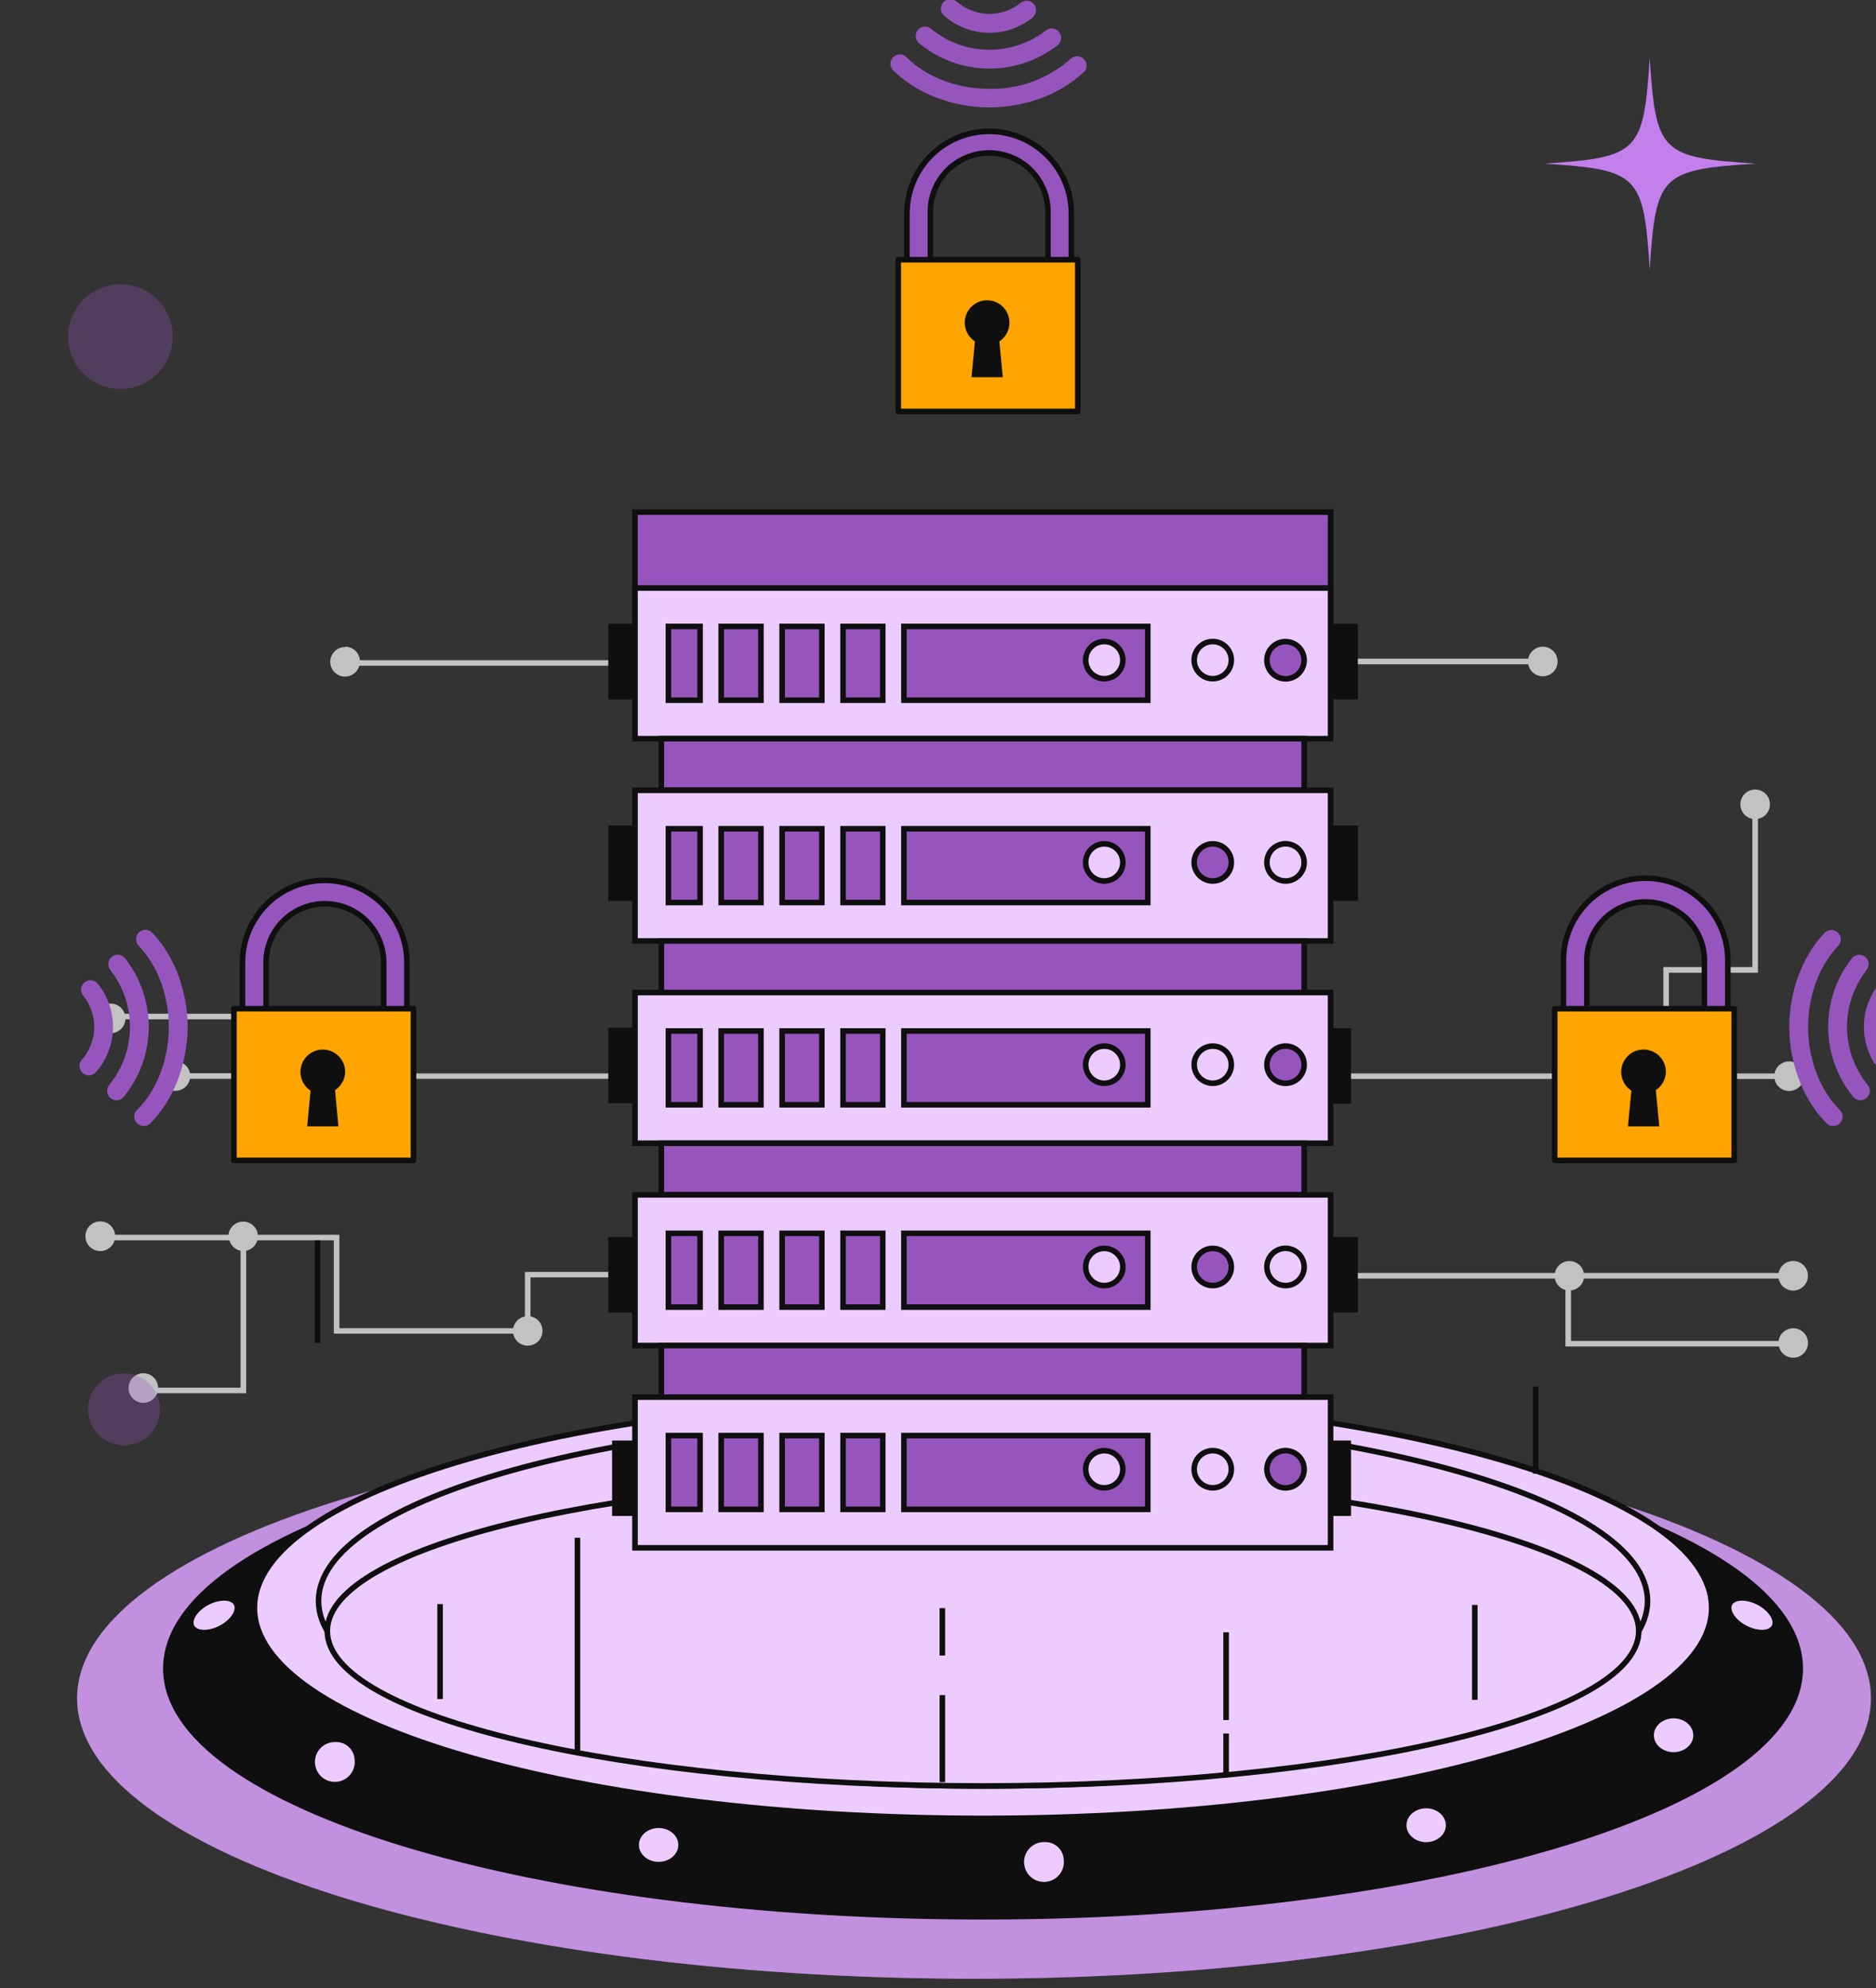
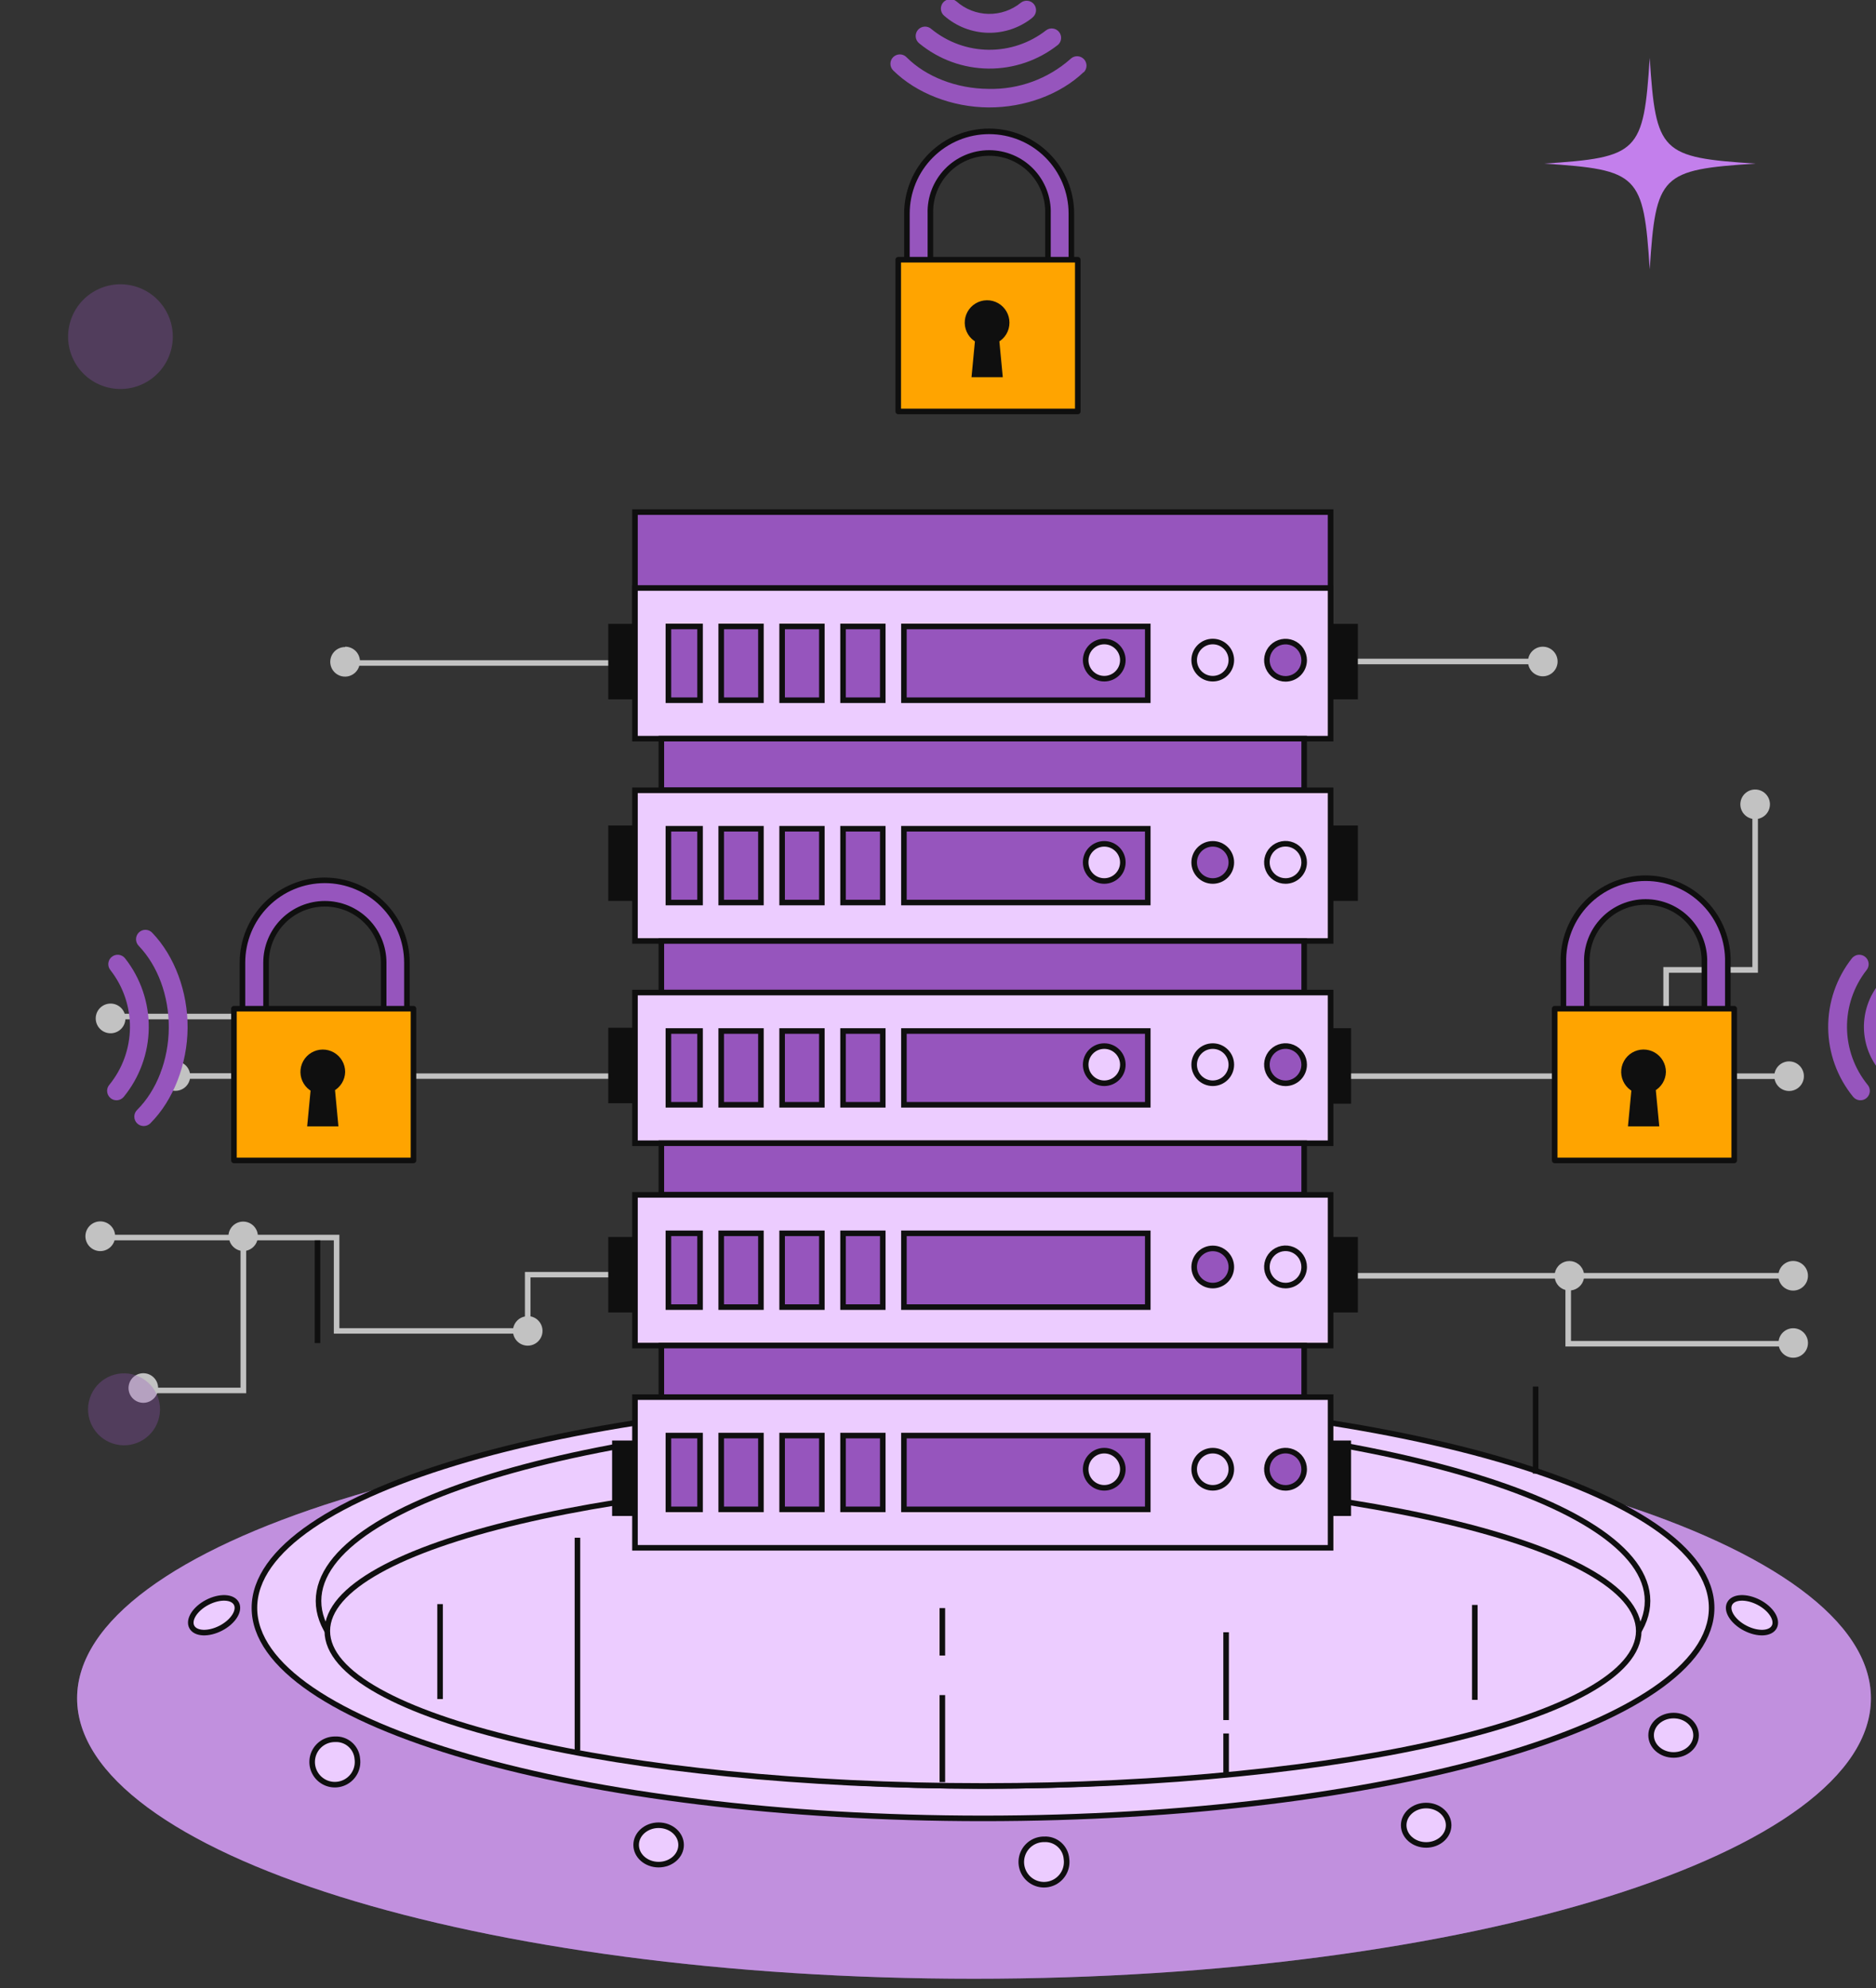
<svg xmlns="http://www.w3.org/2000/svg" width="486" height="515" viewBox="0 0 486 515" fill="none">
  <rect x="0" y="0" width="486" height="515" fill="#333333" stroke="none" />
  <g clip-path="url(#clip0_6288_4807)">
    <g opacity="0.7">
      <path d="M430.91 250.51H453.971V212.113C453.034 211.934 452.197 211.411 451.624 210.648C451.052 209.885 450.784 208.935 450.875 207.986C450.965 207.036 451.406 206.154 452.112 205.512C452.817 204.869 453.737 204.514 454.691 204.514C455.646 204.514 456.565 204.869 457.271 205.512C457.977 206.154 458.418 207.036 458.508 207.986C458.598 208.935 458.331 209.885 457.758 210.648C457.186 211.411 456.349 211.934 455.412 212.113V251.98H432.351V277.678H430.91V250.51ZM347.674 170.632H395.915C396.094 169.695 396.616 168.858 397.38 168.286C398.143 167.713 399.092 167.446 400.042 167.536C400.992 167.626 401.874 168.067 402.516 168.773C403.158 169.479 403.514 170.399 403.514 171.353C403.514 172.307 403.158 173.227 402.516 173.933C401.874 174.638 400.992 175.079 400.042 175.17C399.092 175.26 398.143 174.992 397.38 174.42C396.616 173.847 396.094 173.011 395.915 172.073H347.631L347.674 170.632ZM89.463 167.519C90.416 167.526 91.332 167.89 92.03 168.538C92.729 169.186 93.16 170.072 93.239 171.021H164.541V172.463H93.081C92.89 173.152 92.51 173.774 91.984 174.258C91.459 174.743 90.808 175.071 90.105 175.205C89.403 175.339 88.677 175.274 88.01 175.018C87.342 174.761 86.76 174.323 86.329 173.753C85.897 173.182 85.634 172.503 85.568 171.791C85.503 171.079 85.637 170.363 85.957 169.723C86.278 169.084 86.77 168.547 87.379 168.172C87.989 167.798 88.69 167.602 89.405 167.605L89.463 167.519ZM161.774 330.892H137.43V340.981C138.115 341.111 138.751 341.425 139.27 341.89C139.79 342.355 140.173 342.953 140.378 343.619C140.583 344.285 140.603 344.994 140.435 345.671C140.267 346.347 139.918 346.965 139.425 347.458C138.932 347.951 138.314 348.3 137.637 348.468C136.961 348.636 136.251 348.616 135.585 348.411C134.919 348.206 134.322 347.823 133.857 347.304C133.392 346.784 133.078 346.148 132.947 345.463H86.48V321.292H66.662C66.471 321.961 66.101 322.565 65.594 323.039C65.086 323.514 64.459 323.842 63.779 323.988V360.9H40.718C40.382 361.792 39.726 362.527 38.877 362.961C38.029 363.395 37.049 363.498 36.129 363.249C35.208 363 34.414 362.417 33.9 361.614C33.387 360.811 33.191 359.845 33.35 358.906C33.51 357.966 34.014 357.119 34.764 356.531C35.514 355.943 36.457 355.655 37.408 355.724C38.358 355.793 39.249 356.214 39.907 356.905C40.564 357.595 40.941 358.505 40.963 359.458H62.309V323.988C61.629 323.842 61.002 323.514 60.494 323.039C59.986 322.565 59.617 321.961 59.426 321.292H29.677C29.414 322.213 28.816 323.003 28.002 323.506C27.187 324.01 26.214 324.192 25.273 324.016C24.331 323.841 23.489 323.32 22.91 322.557C22.332 321.793 22.059 320.842 22.145 319.888C22.231 318.934 22.669 318.047 23.375 317.399C24.08 316.751 25.002 316.389 25.959 316.385C26.917 316.38 27.842 316.733 28.554 317.374C29.265 318.015 29.712 318.898 29.807 319.851H59.196C59.296 318.914 59.739 318.047 60.44 317.416C61.141 316.786 62.051 316.438 62.993 316.438C63.936 316.438 64.846 316.786 65.547 317.416C66.248 318.047 66.691 318.914 66.791 319.851H87.921V344.051H132.947C133.092 343.298 133.459 342.606 134.001 342.064C134.543 341.521 135.236 341.154 135.989 341.01V329.479H161.716L161.774 330.892ZM69.443 279.451C69.272 280.323 68.803 281.108 68.117 281.672C67.431 282.237 66.57 282.545 65.681 282.545C64.793 282.545 63.932 282.237 63.246 281.672C62.56 281.108 62.091 280.323 61.919 279.451H49.207C49.028 280.388 48.505 281.225 47.742 281.797C46.979 282.37 46.03 282.637 45.08 282.547C44.13 282.457 43.248 282.016 42.606 281.31C41.964 280.605 41.608 279.685 41.608 278.731C41.608 277.776 41.964 276.857 42.606 276.151C43.248 275.445 44.13 275.004 45.08 274.914C46.03 274.824 46.979 275.091 47.742 275.664C48.505 276.236 49.028 277.073 49.207 278.01H61.919C62.086 277.142 62.546 276.358 63.224 275.791C63.902 275.223 64.754 274.907 65.638 274.897V264.044H32.488C32.43 264.999 32.018 265.899 31.332 266.567C30.646 267.235 29.735 267.623 28.779 267.656C27.822 267.689 26.887 267.364 26.157 266.744C25.427 266.125 24.954 265.256 24.831 264.306C24.707 263.357 24.942 262.395 25.489 261.61C26.037 260.824 26.858 260.271 27.791 260.058C28.724 259.845 29.704 259.988 30.538 260.458C31.372 260.929 32 261.693 32.301 262.602H67.094V275.171C67.698 275.415 68.23 275.807 68.643 276.31C69.056 276.814 69.336 277.413 69.458 278.053H459.721C459.901 277.116 460.423 276.279 461.187 275.707C461.95 275.134 462.899 274.867 463.849 274.957C464.799 275.047 465.681 275.488 466.323 276.194C466.965 276.9 467.321 277.82 467.321 278.774C467.321 279.728 466.965 280.648 466.323 281.354C465.681 282.059 464.799 282.5 463.849 282.591C462.899 282.681 461.95 282.413 461.187 281.841C460.423 281.268 459.901 280.432 459.721 279.494L69.443 279.451ZM460.774 347.351C460.906 346.41 461.385 345.553 462.116 344.946C462.847 344.339 463.779 344.026 464.728 344.069C465.677 344.112 466.576 344.507 467.25 345.177C467.923 345.848 468.323 346.745 468.37 347.694C468.418 348.643 468.11 349.576 467.507 350.31C466.903 351.044 466.048 351.527 465.108 351.664C464.167 351.801 463.21 351.583 462.422 351.052C461.634 350.521 461.072 349.716 460.846 348.793H405.543V334.149C404.854 333.965 404.231 333.59 403.746 333.067C403.262 332.544 402.935 331.895 402.804 331.194H341.361V329.753H402.804C402.976 328.881 403.444 328.096 404.131 327.532C404.817 326.967 405.678 326.659 406.566 326.659C407.454 326.659 408.315 326.967 409.001 327.532C409.688 328.096 410.156 328.881 410.328 329.753H460.774C460.953 328.816 461.475 327.979 462.239 327.407C463.002 326.834 463.951 326.567 464.901 326.657C465.851 326.747 466.733 327.188 467.375 327.894C468.017 328.6 468.373 329.519 468.373 330.474C468.373 331.428 468.017 332.348 467.375 333.053C466.733 333.759 465.851 334.2 464.901 334.29C463.951 334.38 463.002 334.113 462.239 333.541C461.475 332.968 460.953 332.131 460.774 331.194H410.328C410.17 331.995 409.761 332.725 409.159 333.277C408.558 333.829 407.796 334.175 406.984 334.264V347.351H460.774Z" fill="white" />
    </g>
    <path d="M274.526 75.563H237.988C237.184 75.563 236.413 75.245 235.843 74.678C235.273 74.11 234.951 73.341 234.947 72.536V55.327C234.947 49.677 237.192 44.259 241.187 40.264C245.182 36.269 250.6 34.025 256.25 34.025C261.9 34.025 267.318 36.269 271.313 40.264C275.308 44.259 277.552 49.677 277.552 55.327V72.536C277.552 73.339 277.234 74.109 276.666 74.677C276.098 75.244 275.328 75.563 274.526 75.563ZM241.03 69.495H271.485V55.327C271.547 53.288 271.2 51.257 270.463 49.355C269.726 47.453 268.614 45.718 267.194 44.253C265.774 42.788 264.074 41.624 262.195 40.829C260.316 40.034 258.297 39.624 256.257 39.624C254.217 39.624 252.198 40.034 250.319 40.829C248.44 41.624 246.74 42.788 245.32 44.253C243.9 45.718 242.788 47.453 242.051 49.355C241.314 51.257 240.967 53.288 241.03 55.327V69.495Z" fill="#9655BD" stroke="#0F0F0F" stroke-width="1.441" stroke-linecap="round" stroke-linejoin="round" />
    <path d="M279.211 67.276H232.7V106.58H279.211V67.276Z" fill="#FFA400" stroke="#0F0F0F" stroke-width="1.441" stroke-linecap="round" stroke-linejoin="round" />
    <path d="M260.791 83.591C260.795 82.693 260.56 81.81 260.11 81.032C259.66 80.254 259.012 79.61 258.232 79.165C257.452 78.719 256.567 78.489 255.669 78.498C254.77 78.507 253.89 78.754 253.119 79.214C252.347 79.674 251.712 80.331 251.277 81.118C250.843 81.904 250.625 82.792 250.646 83.69C250.667 84.588 250.926 85.464 251.397 86.23C251.868 86.995 252.533 87.621 253.325 88.045L252.475 96.981H258.99L258.139 88.045C258.943 87.612 259.614 86.969 260.081 86.185C260.548 85.4 260.794 84.504 260.791 83.591Z" fill="#0F0F0F" stroke="#0F0F0F" stroke-width="1.441" stroke-miterlimit="10" />
    <path d="M444.587 269.578H408.05C407.651 269.578 407.256 269.499 406.888 269.346C406.52 269.193 406.185 268.969 405.904 268.687C405.623 268.404 405.4 268.069 405.249 267.7C405.098 267.331 405.021 266.936 405.023 266.537V249.342C404.949 246.499 405.445 243.67 406.482 241.021C407.519 238.373 409.076 235.959 411.06 233.922C413.045 231.885 415.418 230.266 418.038 229.16C420.659 228.055 423.474 227.485 426.318 227.485C429.162 227.485 431.978 228.055 434.598 229.16C437.219 230.266 439.591 231.885 441.576 233.922C443.561 235.959 445.118 238.373 446.154 241.021C447.191 243.67 447.688 246.499 447.614 249.342V266.537C447.615 266.936 447.539 267.331 447.387 267.7C447.236 268.069 447.013 268.404 446.732 268.687C446.451 268.969 446.117 269.193 445.748 269.346C445.38 269.499 444.986 269.578 444.587 269.578ZM411.091 263.51H441.546V249.342C441.608 247.303 441.261 245.272 440.524 243.37C439.787 241.467 438.675 239.733 437.255 238.268C435.835 236.803 434.135 235.639 432.256 234.844C430.378 234.049 428.358 233.639 426.318 233.639C424.278 233.639 422.259 234.049 420.38 234.844C418.501 235.639 416.801 236.803 415.381 238.268C413.961 239.733 412.849 241.467 412.112 243.37C411.375 245.272 411.028 247.303 411.091 249.342V263.51Z" fill="#9655BD" stroke="#0F0F0F" stroke-width="1.441" stroke-linecap="round" stroke-linejoin="round" />
    <path d="M449.271 261.291H402.76V300.595H449.271V261.291Z" fill="#FFA400" stroke="#0F0F0F" stroke-width="1.441" stroke-linecap="round" stroke-linejoin="round" />
    <path d="M430.85 277.679C430.853 276.78 430.618 275.897 430.169 275.119C429.719 274.341 429.071 273.697 428.291 273.252C427.51 272.806 426.626 272.576 425.727 272.585C424.829 272.594 423.949 272.841 423.177 273.301C422.406 273.762 421.77 274.418 421.336 275.205C420.901 275.991 420.684 276.879 420.705 277.777C420.726 278.675 420.985 279.552 421.455 280.317C421.926 281.082 422.592 281.708 423.384 282.132L422.534 291.054H429.063L428.198 282.002C428.981 281.579 429.639 280.956 430.105 280.197C430.571 279.438 430.828 278.569 430.85 277.679Z" fill="#0F0F0F" stroke="#0F0F0F" stroke-width="1.441" stroke-miterlimit="10" />
    <path d="M102.42 269.578H65.854C65.454 269.58 65.058 269.503 64.688 269.351C64.318 269.198 63.982 268.974 63.699 268.692C63.416 268.409 63.192 268.073 63.04 267.703C62.888 267.333 62.811 266.937 62.812 266.537V249.342C62.812 243.692 65.057 238.274 69.052 234.279C73.047 230.284 78.465 228.04 84.115 228.04C89.765 228.04 95.183 230.284 99.178 234.279C103.173 238.274 105.418 243.692 105.418 249.342V266.537C105.422 267.337 105.108 268.106 104.546 268.676C103.985 269.246 103.22 269.571 102.42 269.578ZM68.924 263.51H99.393V249.342C99.393 245.302 97.788 241.427 94.931 238.57C92.074 235.713 88.199 234.107 84.158 234.107C80.118 234.107 76.243 235.713 73.386 238.57C70.529 241.427 68.924 245.302 68.924 249.342V263.51Z" fill="#9655BD" stroke="#0F0F0F" stroke-width="1.441" stroke-linecap="round" stroke-linejoin="round" />
    <path d="M107.118 261.291H60.606V300.595H107.118V261.291Z" fill="#FFA400" stroke="#0F0F0F" stroke-width="1.441" stroke-linecap="round" stroke-linejoin="round" />
    <path d="M88.698 277.678C88.7 276.781 88.464 275.899 88.014 275.123C87.564 274.346 86.916 273.703 86.137 273.258C85.357 272.814 84.474 272.584 83.576 272.593C82.679 272.601 81.8 272.848 81.029 273.307C80.258 273.766 79.622 274.421 79.187 275.206C78.752 275.991 78.533 276.877 78.552 277.774C78.571 278.671 78.828 279.548 79.296 280.313C79.764 281.079 80.427 281.706 81.217 282.132L80.367 291.054H86.882L86.031 282.002C86.818 281.582 87.48 280.96 87.948 280.201C88.417 279.441 88.675 278.571 88.698 277.678Z" fill="#0F0F0F" stroke="#0F0F0F" stroke-width="1.441" stroke-miterlimit="10" />
-     <path d="M472.678 241.646C466.912 247.67 463.482 256.895 463.54 266.278C463.597 275.66 467.215 285.015 473.197 290.982C473.653 291.438 474.273 291.695 474.919 291.695C475.565 291.695 476.184 291.438 476.641 290.982C476.87 290.756 477.05 290.486 477.171 290.189C477.293 289.892 477.353 289.573 477.348 289.252C477.343 288.61 477.09 287.996 476.641 287.537C471.539 282.478 468.469 274.565 468.411 266.263C468.354 257.961 471.294 250.164 476.194 245.033C476.416 244.802 476.59 244.529 476.706 244.231C476.822 243.933 476.879 243.615 476.872 243.295C476.865 242.975 476.796 242.66 476.667 242.367C476.538 242.074 476.353 241.809 476.122 241.588C475.891 241.366 475.619 241.193 475.321 241.076C475.023 240.96 474.705 240.904 474.385 240.911C474.065 240.917 473.75 240.987 473.457 241.115C473.164 241.244 472.899 241.429 472.678 241.66V241.646Z" fill="#9655BD" />
    <path d="M479.784 248.203C475.73 253.337 473.553 259.702 473.614 266.242C473.674 272.783 475.968 279.106 480.115 284.164C480.539 284.654 481.139 284.956 481.784 285.004C482.429 285.053 483.068 284.844 483.56 284.424C483.828 284.192 484.042 283.903 484.186 283.58C484.331 283.256 484.402 282.904 484.396 282.55C484.398 281.978 484.193 281.425 483.819 280.993C480.417 276.807 478.537 271.59 478.487 266.196C478.438 260.802 480.221 255.55 483.545 251.302C483.956 250.803 484.152 250.162 484.09 249.518C484.028 248.875 483.713 248.283 483.214 247.872C482.715 247.461 482.073 247.265 481.43 247.327C480.787 247.389 480.195 247.705 479.784 248.203Z" fill="#9655BD" />
    <path d="M486.803 254.848C484.182 258.096 482.79 262.164 482.872 266.337C482.953 270.51 484.504 274.521 487.25 277.664C487.57 278.057 488.005 278.34 488.494 278.475C488.982 278.609 489.501 278.587 489.977 278.413C490.453 278.238 490.862 277.919 491.149 277.501C491.435 277.083 491.583 276.585 491.574 276.079C491.575 275.512 491.37 274.963 490.997 274.536C488.986 272.238 487.85 269.305 487.79 266.252C487.729 263.199 488.748 260.222 490.666 257.846C491.03 257.335 491.183 256.704 491.093 256.083C491.003 255.462 490.677 254.9 490.183 254.513C489.689 254.127 489.064 253.946 488.44 254.008C487.816 254.071 487.24 254.372 486.832 254.848H486.803Z" fill="#9655BD" />
    <path d="M39.462 241.646C45.227 247.67 48.672 256.895 48.6 266.278C48.528 275.66 44.924 285.015 38.943 290.982C38.716 291.207 38.447 291.385 38.151 291.506C37.855 291.628 37.538 291.689 37.218 291.688C36.898 291.686 36.581 291.622 36.286 291.499C35.991 291.375 35.724 291.194 35.498 290.967C35.273 290.74 35.095 290.471 34.974 290.175C34.852 289.879 34.791 289.562 34.792 289.242C34.793 288.922 34.858 288.606 34.981 288.31C35.105 288.015 35.285 287.748 35.513 287.522C40.6 282.463 43.67 274.551 43.728 266.249C43.786 257.947 40.846 250.149 35.945 245.018C35.492 244.56 35.237 243.941 35.237 243.296C35.237 242.651 35.492 242.032 35.945 241.573C36.176 241.339 36.453 241.154 36.758 241.03C37.063 240.906 37.39 240.846 37.719 240.853C38.048 240.859 38.372 240.933 38.672 241.069C38.972 241.206 39.24 241.402 39.462 241.646Z" fill="#9655BD" />
    <path d="M32.371 248.203C36.425 253.338 38.601 259.704 38.538 266.245C38.475 272.786 36.177 279.109 32.025 284.164C31.604 284.653 31.006 284.954 30.363 285.003C29.72 285.052 29.084 284.843 28.595 284.424C28.327 284.19 28.113 283.902 27.966 283.579C27.819 283.256 27.744 282.905 27.744 282.55C27.748 281.977 27.958 281.425 28.335 280.993C31.737 276.807 33.617 271.59 33.667 266.196C33.717 260.802 31.933 255.55 28.609 251.302C28.198 250.803 28.002 250.162 28.064 249.518C28.126 248.875 28.442 248.283 28.94 247.872C29.439 247.461 30.081 247.265 30.724 247.327C31.368 247.389 31.96 247.705 32.371 248.203Z" fill="#9655BD" />
-     <path d="M25.352 254.848C27.97 258.101 29.358 262.172 29.274 266.347C29.189 270.522 27.638 274.533 24.891 277.678C24.687 277.925 24.435 278.129 24.152 278.278C23.868 278.426 23.558 278.518 23.239 278.546C22.92 278.574 22.598 278.538 22.293 278.442C21.988 278.345 21.705 278.188 21.461 277.981C21.187 277.749 20.968 277.459 20.818 277.133C20.669 276.807 20.593 276.452 20.596 276.093C20.601 275.527 20.805 274.981 21.172 274.551C23.201 272.262 24.35 269.327 24.414 266.269C24.477 263.211 23.451 260.231 21.518 257.86C21.32 257.609 21.173 257.321 21.087 257.013C21 256.705 20.976 256.383 21.015 256.065C21.054 255.747 21.155 255.441 21.313 255.163C21.471 254.884 21.683 254.64 21.936 254.444C22.445 254.05 23.088 253.87 23.727 253.946C24.366 254.022 24.95 254.345 25.352 254.848Z" fill="#9655BD" />
    <path d="M280.724 18.689C274.685 24.454 265.475 27.885 256.078 27.827C246.681 27.769 237.37 24.152 231.388 18.242C230.931 17.785 230.675 17.166 230.675 16.52C230.675 15.874 230.931 15.254 231.388 14.798C231.854 14.342 232.481 14.088 233.132 14.091C233.45 14.091 233.764 14.155 234.056 14.279C234.348 14.402 234.612 14.584 234.833 14.812C239.892 19.9 247.805 22.97 256.107 23.027C263.918 23.215 271.51 20.434 277.352 15.244C277.818 14.797 278.443 14.553 279.089 14.567C279.735 14.581 280.349 14.85 280.796 15.316C281.244 15.783 281.487 16.408 281.474 17.054C281.46 17.7 281.191 18.314 280.724 18.761V18.689Z" fill="#9655BD" />
    <path d="M274.123 11.583C268.993 15.644 262.627 17.826 256.084 17.766C249.541 17.706 243.217 15.407 238.162 11.252C237.901 11.05 237.683 10.797 237.522 10.508C237.362 10.219 237.262 9.9 237.228 9.571C237.195 9.242 237.229 8.91 237.328 8.595C237.427 8.28 237.589 7.988 237.804 7.737C238.02 7.486 238.284 7.282 238.581 7.137C238.878 6.992 239.201 6.908 239.531 6.892C239.861 6.875 240.191 6.926 240.501 7.042C240.811 7.157 241.094 7.334 241.333 7.562C245.519 10.964 250.736 12.844 256.131 12.894C261.525 12.944 266.776 11.16 271.024 7.836C271.525 7.47 272.147 7.31 272.763 7.387C273.379 7.464 273.942 7.773 274.337 8.251C274.732 8.73 274.93 9.341 274.891 9.96C274.851 10.579 274.576 11.16 274.123 11.583Z" fill="#9655BD" />
    <path d="M267.462 4.579C264.21 7.192 260.142 8.578 255.971 8.494C251.799 8.41 247.79 6.86 244.646 4.117C244.253 3.797 243.97 3.362 243.836 2.874C243.702 2.385 243.723 1.866 243.898 1.39C244.072 0.914 244.391 0.505 244.809 0.218C245.228 -0.068 245.725 -0.216 246.232 -0.207C246.803 -0.209 247.356 -0.004 247.789 0.37C250.078 2.393 253.011 3.537 256.066 3.598C259.12 3.659 262.097 2.632 264.465 0.702C264.975 0.304 265.622 0.125 266.264 0.205C266.906 0.285 267.49 0.616 267.888 1.127C268.285 1.637 268.464 2.284 268.384 2.926C268.304 3.568 267.973 4.152 267.462 4.55V4.579Z" fill="#9655BD" />
    <path d="M252.33 512.569C380.656 512.569 484.684 480.046 484.684 439.927C484.684 399.808 380.656 367.285 252.33 367.285C124.005 367.285 19.977 399.808 19.977 439.927C19.977 480.046 124.005 512.569 252.33 512.569Z" fill="#9655BD" />
    <path opacity="0.5" d="M252.33 512.569C380.656 512.569 484.684 480.046 484.684 439.927C484.684 399.808 380.656 367.285 252.33 367.285C124.005 367.285 19.977 399.808 19.977 439.927C19.977 480.046 124.005 512.569 252.33 512.569Z" fill="#ECCCFF" />
-     <path d="M254.666 496.513C371.584 496.513 466.366 467.726 466.366 432.216C466.366 396.706 371.584 367.919 254.666 367.919C137.747 367.919 42.966 396.706 42.966 432.216C42.966 467.726 137.747 496.513 254.666 496.513Z" fill="#0F0F0F" stroke="#0F0F0F" stroke-width="1.441" stroke-miterlimit="10" />
    <path d="M254.665 471.03C358.911 471.03 443.419 446.619 443.419 416.506C443.419 386.392 358.911 361.981 254.665 361.981C150.419 361.981 65.911 386.392 65.911 416.506C65.911 446.619 150.419 471.03 254.665 471.03Z" fill="#ECCCFF" stroke="#0F0F0F" stroke-width="1.441" stroke-miterlimit="10" />
    <path d="M254.665 462.642C349.741 462.642 426.815 441.179 426.815 414.704C426.815 388.228 349.741 366.766 254.665 366.766C159.589 366.766 82.515 388.228 82.515 414.704C82.515 441.179 159.589 462.642 254.665 462.642Z" fill="#ECCCFF" stroke="#0F0F0F" stroke-width="1.441" stroke-miterlimit="10" />
    <path d="M254.665 462.628C348.483 462.628 424.538 444.656 424.538 422.487C424.538 400.318 348.483 382.346 254.665 382.346C160.847 382.346 84.792 400.318 84.792 422.487C84.792 444.656 160.847 462.628 254.665 462.628Z" fill="#ECCCFF" stroke="#0F0F0F" stroke-width="1.441" stroke-miterlimit="10" />
    <path d="M92.576 455.637C92.734 456.826 92.526 458.034 91.978 459.101C91.431 460.168 90.57 461.041 89.512 461.605C88.454 462.169 87.248 462.396 86.058 462.255C84.867 462.115 83.747 461.614 82.85 460.819C81.952 460.024 81.318 458.974 81.034 457.809C80.75 456.644 80.828 455.421 81.259 454.302C81.69 453.183 82.453 452.222 83.445 451.549C84.437 450.876 85.611 450.522 86.81 450.535C88.248 450.46 89.659 450.952 90.737 451.907C91.815 452.861 92.475 454.201 92.576 455.637Z" fill="#ECCCFF" stroke="#0F0F0F" stroke-width="1.441" stroke-miterlimit="10" />
    <path d="M170.623 483.008C173.839 483.008 176.446 480.723 176.446 477.905C176.446 475.088 173.839 472.803 170.623 472.803C167.407 472.803 164.8 475.088 164.8 477.905C164.8 480.723 167.407 483.008 170.623 483.008Z" fill="#ECCCFF" stroke="#0F0F0F" stroke-width="1.441" stroke-miterlimit="10" />
    <path d="M276.286 481.552C276.444 482.74 276.236 483.949 275.688 485.016C275.141 486.082 274.28 486.956 273.222 487.52C272.163 488.084 270.958 488.31 269.767 488.17C268.577 488.029 267.457 487.528 266.559 486.734C265.662 485.939 265.028 484.889 264.744 483.724C264.46 482.559 264.538 481.335 264.969 480.216C265.4 479.097 266.163 478.137 267.155 477.464C268.147 476.791 269.321 476.437 270.52 476.45C271.958 476.374 273.368 476.867 274.447 477.821C275.525 478.776 276.186 480.115 276.286 481.552Z" fill="#ECCCFF" stroke="#0F0F0F" stroke-width="1.441" stroke-miterlimit="10" />
    <path d="M369.465 477.905C372.681 477.905 375.288 475.621 375.288 472.803C375.288 469.985 372.681 467.701 369.465 467.701C366.25 467.701 363.643 469.985 363.643 472.803C363.643 475.621 366.25 477.905 369.465 477.905Z" fill="#ECCCFF" stroke="#0F0F0F" stroke-width="1.441" stroke-miterlimit="10" />
    <path d="M433.561 454.599C436.777 454.599 439.384 452.315 439.384 449.497C439.384 446.679 436.777 444.395 433.561 444.395C430.345 444.395 427.738 446.679 427.738 449.497C427.738 452.315 430.345 454.599 433.561 454.599Z" fill="#ECCCFF" stroke="#0F0F0F" stroke-width="1.441" stroke-miterlimit="10" />
    <path d="M459.649 421.42C458.683 423.265 455.325 423.409 452.125 421.752C448.926 420.094 447.124 417.241 448.09 415.396C449.055 413.551 452.414 413.407 455.613 415.064C458.813 416.722 460.615 419.576 459.649 421.42Z" fill="#ECCCFF" stroke="#0F0F0F" stroke-width="1.441" stroke-miterlimit="10" />
    <path d="M49.683 421.42C50.649 423.265 54.007 423.409 57.207 421.752C60.407 420.094 62.208 417.241 61.243 415.396C60.277 413.551 56.919 413.407 53.719 415.064C50.519 416.722 48.718 419.576 49.683 421.42Z" fill="#ECCCFF" stroke="#0F0F0F" stroke-width="1.441" stroke-miterlimit="10" />
    <path d="M114.009 440.114V415.526" stroke="#0F0F0F" stroke-width="1.441" stroke-miterlimit="10" />
    <path d="M382.065 440.326V415.737" stroke="#0F0F0F" stroke-width="1.441" stroke-miterlimit="10" />
    <path d="M244.128 461.633V439.091" stroke="#0F0F0F" stroke-width="1.441" stroke-miterlimit="10" />
    <path d="M149.594 453.461V398.331" stroke="#0F0F0F" stroke-width="1.441" stroke-miterlimit="10" />
    <path d="M317.636 460.177V449.036" stroke="#0F0F0F" stroke-width="1.441" stroke-miterlimit="10" />
    <path d="M317.636 445.562V422.818" stroke="#0F0F0F" stroke-width="1.441" stroke-miterlimit="10" />
    <path d="M244.128 428.843V416.549" stroke="#0F0F0F" stroke-width="1.441" stroke-miterlimit="10" />
    <path d="M397.817 381.712V359.17" stroke="#0F0F0F" stroke-width="1.441" stroke-miterlimit="10" />
    <path d="M82.242 347.899V321.293" stroke="#0F0F0F" stroke-width="1.441" stroke-miterlimit="10" />
    <path d="M349.289 267.07H342.442V285.173H349.289V267.07Z" fill="#0F0F0F" stroke="#0F0F0F" stroke-width="1.441" stroke-miterlimit="10" />
    <path d="M344.703 132.654H164.496V171.684H344.703V132.654Z" fill="#9655BD" stroke="#0F0F0F" stroke-width="1.441" stroke-miterlimit="10" />
    <path d="M349.289 373.871H342.442V391.974H349.289V373.871Z" fill="#0F0F0F" stroke="#0F0F0F" stroke-width="1.441" stroke-miterlimit="10" />
    <path d="M166.14 373.871H159.294V391.974H166.14V373.871Z" fill="#0F0F0F" stroke="#0F0F0F" stroke-width="1.441" stroke-miterlimit="10" />
    <path d="M165.144 162.33H158.298V180.433H165.144V162.33Z" fill="#0F0F0F" stroke="#0F0F0F" stroke-width="1.441" stroke-miterlimit="10" />
    <path d="M165.144 321.148H158.298V339.251H165.144V321.148Z" fill="#0F0F0F" stroke="#0F0F0F" stroke-width="1.441" stroke-miterlimit="10" />
    <path d="M165.144 266.955H158.298V285.058H165.144V266.955Z" fill="#0F0F0F" stroke="#0F0F0F" stroke-width="1.441" stroke-miterlimit="10" />
    <path d="M351.045 162.33H344.199V180.433H351.045V162.33Z" fill="#0F0F0F" stroke="#0F0F0F" stroke-width="1.441" stroke-miterlimit="10" />
    <path d="M351.045 321.148H344.199V339.251H351.045V321.148Z" fill="#0F0F0F" stroke="#0F0F0F" stroke-width="1.441" stroke-miterlimit="10" />
    <path d="M165.144 214.549H158.298V232.652H165.144V214.549Z" fill="#0F0F0F" stroke="#0F0F0F" stroke-width="1.441" stroke-miterlimit="10" />
    <path d="M351.045 214.549H344.199V232.652H351.045V214.549Z" fill="#0F0F0F" stroke="#0F0F0F" stroke-width="1.441" stroke-miterlimit="10" />
    <path d="M344.703 152.313H164.496V191.344H344.703V152.313Z" fill="#ECCCFF" stroke="#0F0F0F" stroke-width="1.441" stroke-miterlimit="10" />
    <path d="M212.91 162.273H202.619V181.384H212.91V162.273Z" fill="#9655BD" stroke="#0F0F0F" stroke-width="1.441" stroke-miterlimit="10" />
    <path d="M197.127 162.273H186.836V181.384H197.127V162.273Z" fill="#9655BD" stroke="#0F0F0F" stroke-width="1.441" stroke-miterlimit="10" />
    <path d="M181.36 162.273H173.159V181.384H181.36V162.273Z" fill="#9655BD" stroke="#0F0F0F" stroke-width="1.441" stroke-miterlimit="10" />
    <path d="M228.692 162.273H218.401V181.384H228.692V162.273Z" fill="#9655BD" stroke="#0F0F0F" stroke-width="1.441" stroke-miterlimit="10" />
    <path d="M297.343 162.273H234.17V181.384H297.343V162.273Z" fill="#9655BD" stroke="#0F0F0F" stroke-width="1.441" stroke-miterlimit="10" />
    <path d="M314.177 175.807C316.836 175.807 318.991 173.651 318.991 170.993C318.991 168.334 316.836 166.179 314.177 166.179C311.519 166.179 309.363 168.334 309.363 170.993C309.363 173.651 311.519 175.807 314.177 175.807Z" fill="#ECCCFF" stroke="#0F0F0F" stroke-width="1.441" stroke-miterlimit="10" />
    <path d="M337.857 171.021C337.857 170.066 337.573 169.132 337.042 168.337C336.511 167.543 335.756 166.924 334.873 166.559C333.99 166.194 333.018 166.099 332.081 166.287C331.144 166.474 330.284 166.936 329.609 167.612C328.935 168.289 328.476 169.151 328.291 170.088C328.107 171.026 328.204 171.997 328.572 172.879C328.94 173.761 329.561 174.514 330.357 175.043C331.152 175.572 332.087 175.853 333.043 175.85C334.321 175.846 335.545 175.336 336.448 174.43C337.35 173.525 337.857 172.299 337.857 171.021Z" fill="#9655BD" stroke="#0F0F0F" stroke-width="1.441" stroke-miterlimit="10" />
    <path d="M286.072 175.807C288.73 175.807 290.886 173.651 290.886 170.993C290.886 168.334 288.73 166.179 286.072 166.179C283.413 166.179 281.258 168.334 281.258 170.993C281.258 173.651 283.413 175.807 286.072 175.807Z" fill="#ECCCFF" stroke="#0F0F0F" stroke-width="1.441" stroke-miterlimit="10" />
    <path d="M337.858 191.344H171.329V204.705H337.858V191.344Z" fill="#9655BD" stroke="#0F0F0F" stroke-width="1.441" stroke-miterlimit="10" />
    <path d="M344.703 204.719H164.496V243.75H344.703V204.719Z" fill="#ECCCFF" stroke="#0F0F0F" stroke-width="1.441" stroke-miterlimit="10" />
    <path d="M197.127 214.679H186.836V233.79H197.127V214.679Z" fill="#9655BD" stroke="#0F0F0F" stroke-width="1.441" stroke-miterlimit="10" />
    <path d="M228.692 214.679H218.401V233.79H228.692V214.679Z" fill="#9655BD" stroke="#0F0F0F" stroke-width="1.441" stroke-miterlimit="10" />
    <path d="M212.91 214.679H202.619V233.79H212.91V214.679Z" fill="#9655BD" stroke="#0F0F0F" stroke-width="1.441" stroke-miterlimit="10" />
    <path d="M181.36 214.679H173.159V233.79H181.36V214.679Z" fill="#9655BD" stroke="#0F0F0F" stroke-width="1.441" stroke-miterlimit="10" />
    <path d="M297.343 214.679H234.17V233.79H297.343V214.679Z" fill="#9655BD" stroke="#0F0F0F" stroke-width="1.441" stroke-miterlimit="10" />
    <path d="M314.177 228.213C316.836 228.213 318.991 226.057 318.991 223.399C318.991 220.74 316.836 218.585 314.177 218.585C311.519 218.585 309.363 220.74 309.363 223.399C309.363 226.057 311.519 228.213 314.177 228.213Z" fill="#9655BD" stroke="#0F0F0F" stroke-width="1.441" stroke-miterlimit="10" />
    <path d="M337.857 223.399C337.86 222.442 337.579 221.507 337.049 220.711C336.52 219.914 335.766 219.293 334.883 218.926C334 218.559 333.028 218.462 332.09 218.648C331.152 218.834 330.291 219.294 329.614 219.97C328.938 220.646 328.478 221.508 328.292 222.446C328.106 223.384 328.203 224.356 328.571 225.239C328.938 226.121 329.559 226.875 330.355 227.405C331.151 227.934 332.087 228.215 333.043 228.212C334.32 228.212 335.544 227.705 336.447 226.803C337.35 225.9 337.857 224.675 337.857 223.399Z" fill="#ECCCFF" stroke="#0F0F0F" stroke-width="1.441" stroke-miterlimit="10" />
    <path d="M286.072 228.213C288.73 228.213 290.886 226.057 290.886 223.399C290.886 220.74 288.73 218.585 286.072 218.585C283.413 218.585 281.258 220.74 281.258 223.399C281.258 226.057 283.413 228.213 286.072 228.213Z" fill="#ECCCFF" stroke="#0F0F0F" stroke-width="1.441" stroke-miterlimit="10" />
    <path d="M337.858 243.75H171.329V257.111H337.858V243.75Z" fill="#9655BD" stroke="#0F0F0F" stroke-width="1.441" stroke-miterlimit="10" />
    <path d="M344.703 257.111H164.496V296.142H344.703V257.111Z" fill="#ECCCFF" stroke="#0F0F0F" stroke-width="1.441" stroke-miterlimit="10" />
    <path d="M212.91 267.07H202.619V286.182H212.91V267.07Z" fill="#9655BD" stroke="#0F0F0F" stroke-width="1.441" stroke-miterlimit="10" />
    <path d="M228.692 267.07H218.401V286.182H228.692V267.07Z" fill="#9655BD" stroke="#0F0F0F" stroke-width="1.441" stroke-miterlimit="10" />
    <path d="M197.127 267.07H186.836V286.182H197.127V267.07Z" fill="#9655BD" stroke="#0F0F0F" stroke-width="1.441" stroke-miterlimit="10" />
    <path d="M297.343 267.07H234.17V286.182H297.343V267.07Z" fill="#9655BD" stroke="#0F0F0F" stroke-width="1.441" stroke-miterlimit="10" />
    <path d="M181.36 267.07H173.159V286.182H181.36V267.07Z" fill="#9655BD" stroke="#0F0F0F" stroke-width="1.441" stroke-miterlimit="10" />
    <path d="M314.177 280.604C316.836 280.604 318.991 278.449 318.991 275.79C318.991 273.132 316.836 270.976 314.177 270.976C311.519 270.976 309.363 273.132 309.363 275.79C309.363 278.449 311.519 280.604 314.177 280.604Z" fill="#ECCCFF" stroke="#0F0F0F" stroke-width="1.441" stroke-miterlimit="10" />
    <path d="M337.857 275.79C337.857 274.835 337.573 273.901 337.042 273.106C336.511 272.312 335.756 271.693 334.873 271.328C333.99 270.963 333.018 270.868 332.081 271.056C331.144 271.243 330.284 271.705 329.609 272.381C328.935 273.058 328.476 273.92 328.291 274.857C328.107 275.795 328.204 276.766 328.572 277.648C328.94 278.53 329.561 279.283 330.357 279.812C331.152 280.341 332.087 280.622 333.043 280.619C334.321 280.615 335.545 280.104 336.448 279.199C337.35 278.294 337.857 277.068 337.857 275.79Z" fill="#9655BD" stroke="#0F0F0F" stroke-width="1.441" stroke-miterlimit="10" />
    <path d="M286.072 280.604C288.73 280.604 290.886 278.449 290.886 275.79C290.886 273.132 288.73 270.976 286.072 270.976C283.413 270.976 281.258 273.132 281.258 275.79C281.258 278.449 283.413 280.604 286.072 280.604Z" fill="#ECCCFF" stroke="#0F0F0F" stroke-width="1.441" stroke-miterlimit="10" />
    <path d="M337.858 296.142H171.329V309.503H337.858V296.142Z" fill="#9655BD" stroke="#0F0F0F" stroke-width="1.441" stroke-miterlimit="10" />
    <path d="M344.703 309.517H164.496V348.548H344.703V309.517Z" fill="#ECCCFF" stroke="#0F0F0F" stroke-width="1.441" stroke-miterlimit="10" />
    <path d="M228.692 319.476H218.401V338.588H228.692V319.476Z" fill="#9655BD" stroke="#0F0F0F" stroke-width="1.441" stroke-miterlimit="10" />
    <path d="M197.127 319.476H186.836V338.588H197.127V319.476Z" fill="#9655BD" stroke="#0F0F0F" stroke-width="1.441" stroke-miterlimit="10" />
    <path d="M212.91 319.476H202.619V338.588H212.91V319.476Z" fill="#9655BD" stroke="#0F0F0F" stroke-width="1.441" stroke-miterlimit="10" />
    <path d="M181.36 319.476H173.159V338.588H181.36V319.476Z" fill="#9655BD" stroke="#0F0F0F" stroke-width="1.441" stroke-miterlimit="10" />
    <path d="M297.343 319.476H234.17V338.588H297.343V319.476Z" fill="#9655BD" stroke="#0F0F0F" stroke-width="1.441" stroke-miterlimit="10" />
    <path d="M314.177 333.01C316.836 333.01 318.991 330.855 318.991 328.196C318.991 325.538 316.836 323.382 314.177 323.382C311.519 323.382 309.363 325.538 309.363 328.196C309.363 330.855 311.519 333.01 314.177 333.01Z" fill="#9655BD" stroke="#0F0F0F" stroke-width="1.441" stroke-miterlimit="10" />
    <path d="M337.857 328.196C337.86 327.24 337.579 326.305 337.049 325.509C336.52 324.712 335.766 324.091 334.883 323.724C334 323.357 333.028 323.26 332.09 323.446C331.152 323.632 330.291 324.092 329.614 324.768C328.938 325.444 328.478 326.306 328.292 327.244C328.106 328.182 328.203 329.154 328.571 330.036C328.938 330.919 329.559 331.673 330.355 332.203C331.151 332.732 332.087 333.013 333.043 333.01C334.32 333.01 335.544 332.503 336.447 331.6C337.35 330.698 337.857 329.473 337.857 328.196Z" fill="#ECCCFF" stroke="#0F0F0F" stroke-width="1.441" stroke-miterlimit="10" />
-     <path d="M286.072 333.01C288.73 333.01 290.886 330.855 290.886 328.196C290.886 325.538 288.73 323.382 286.072 323.382C283.413 323.382 281.258 325.538 281.258 328.196C281.258 330.855 283.413 333.01 286.072 333.01Z" fill="#ECCCFF" stroke="#0F0F0F" stroke-width="1.441" stroke-miterlimit="10" />
    <path d="M337.858 348.548H171.329V361.909H337.858V348.548Z" fill="#9655BD" stroke="#0F0F0F" stroke-width="1.441" stroke-miterlimit="10" />
    <path d="M344.703 361.909H164.496V400.939H344.703V361.909Z" fill="#ECCCFF" stroke="#0F0F0F" stroke-width="1.441" stroke-miterlimit="10" />
    <path d="M197.127 371.868H186.836V390.98H197.127V371.868Z" fill="#9655BD" stroke="#0F0F0F" stroke-width="1.441" stroke-miterlimit="10" />
    <path d="M212.91 371.868H202.619V390.98H212.91V371.868Z" fill="#9655BD" stroke="#0F0F0F" stroke-width="1.441" stroke-miterlimit="10" />
    <path d="M228.692 371.868H218.401V390.98H228.692V371.868Z" fill="#9655BD" stroke="#0F0F0F" stroke-width="1.441" stroke-miterlimit="10" />
    <path d="M181.36 371.868H173.159V390.98H181.36V371.868Z" fill="#9655BD" stroke="#0F0F0F" stroke-width="1.441" stroke-miterlimit="10" />
    <path d="M297.343 371.868H234.17V390.98H297.343V371.868Z" fill="#9655BD" stroke="#0F0F0F" stroke-width="1.441" stroke-miterlimit="10" />
    <path d="M314.177 385.402C316.836 385.402 318.991 383.247 318.991 380.588C318.991 377.929 316.836 375.774 314.177 375.774C311.519 375.774 309.363 377.929 309.363 380.588C309.363 383.247 311.519 385.402 314.177 385.402Z" fill="#ECCCFF" stroke="#0F0F0F" stroke-width="1.441" stroke-miterlimit="10" />
    <path d="M337.857 380.588C337.857 379.633 337.573 378.698 337.042 377.904C336.511 377.11 335.756 376.491 334.873 376.126C333.99 375.761 333.018 375.666 332.081 375.854C331.144 376.041 330.284 376.502 329.609 377.179C328.935 377.856 328.476 378.717 328.291 379.655C328.107 380.593 328.204 381.564 328.572 382.446C328.94 383.328 329.561 384.081 330.357 384.61C331.152 385.139 332.087 385.419 333.043 385.417C334.321 385.413 335.545 384.902 336.448 383.997C337.35 383.092 337.857 381.866 337.857 380.588Z" fill="#9655BD" stroke="#0F0F0F" stroke-width="1.441" stroke-miterlimit="10" />
    <path d="M286.072 385.402C288.73 385.402 290.886 383.247 290.886 380.588C290.886 377.929 288.73 375.774 286.072 375.774C283.413 375.774 281.258 377.929 281.258 380.588C281.258 383.247 283.413 385.402 286.072 385.402Z" fill="#ECCCFF" stroke="#0F0F0F" stroke-width="1.441" stroke-miterlimit="10" />
    <path d="M427.379 69.758C427.379 45.253 427.379 45.253 427.379 69.758C425.792 45.253 424.505 43.966 400 42.379C424.505 42.379 424.505 42.379 400 42.379C424.505 40.792 425.792 39.505 427.379 15C427.379 39.505 427.379 39.505 427.379 15C428.966 39.505 430.253 40.792 454.758 42.379C430.253 42.379 430.253 42.379 454.758 42.379C430.253 43.966 428.966 45.253 427.379 69.758Z" fill="#C37FEC" />
    <path opacity="0.3" d="M44.436 90.175C46.077 82.867 41.483 75.612 34.175 73.971C26.867 72.33 19.612 76.924 17.971 84.232C16.33 91.54 20.924 98.795 28.232 100.436C35.54 102.077 42.795 97.483 44.436 90.175Z" fill="#9655BD" />
    <path opacity="0.3" d="M41.228 367.109C42.356 362.086 39.198 357.099 34.175 355.971C29.151 354.843 24.165 358.001 23.037 363.024C21.909 368.048 25.066 373.035 30.09 374.163C35.113 375.291 40.1 372.133 41.228 367.109Z" fill="#9655BD" />
  </g>
  <defs>
    <clipPath id="clip0_6288_4807">
      <rect width="485.805" height="515" fill="white" transform="translate(0.195)" />
    </clipPath>
  </defs>
</svg>